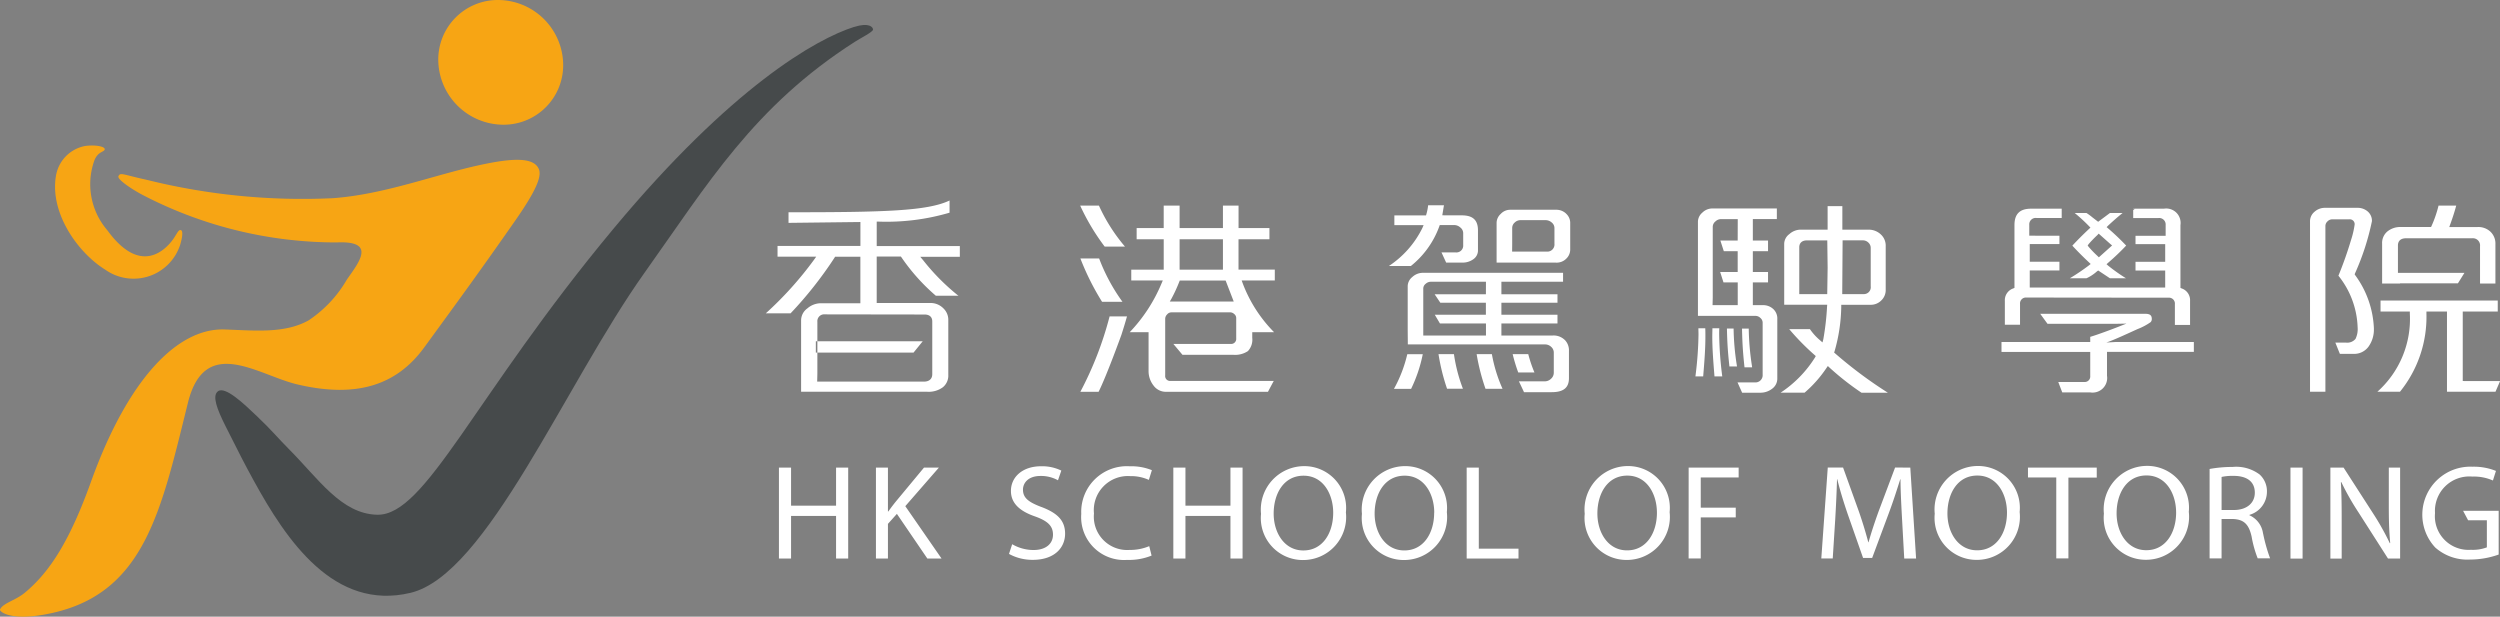
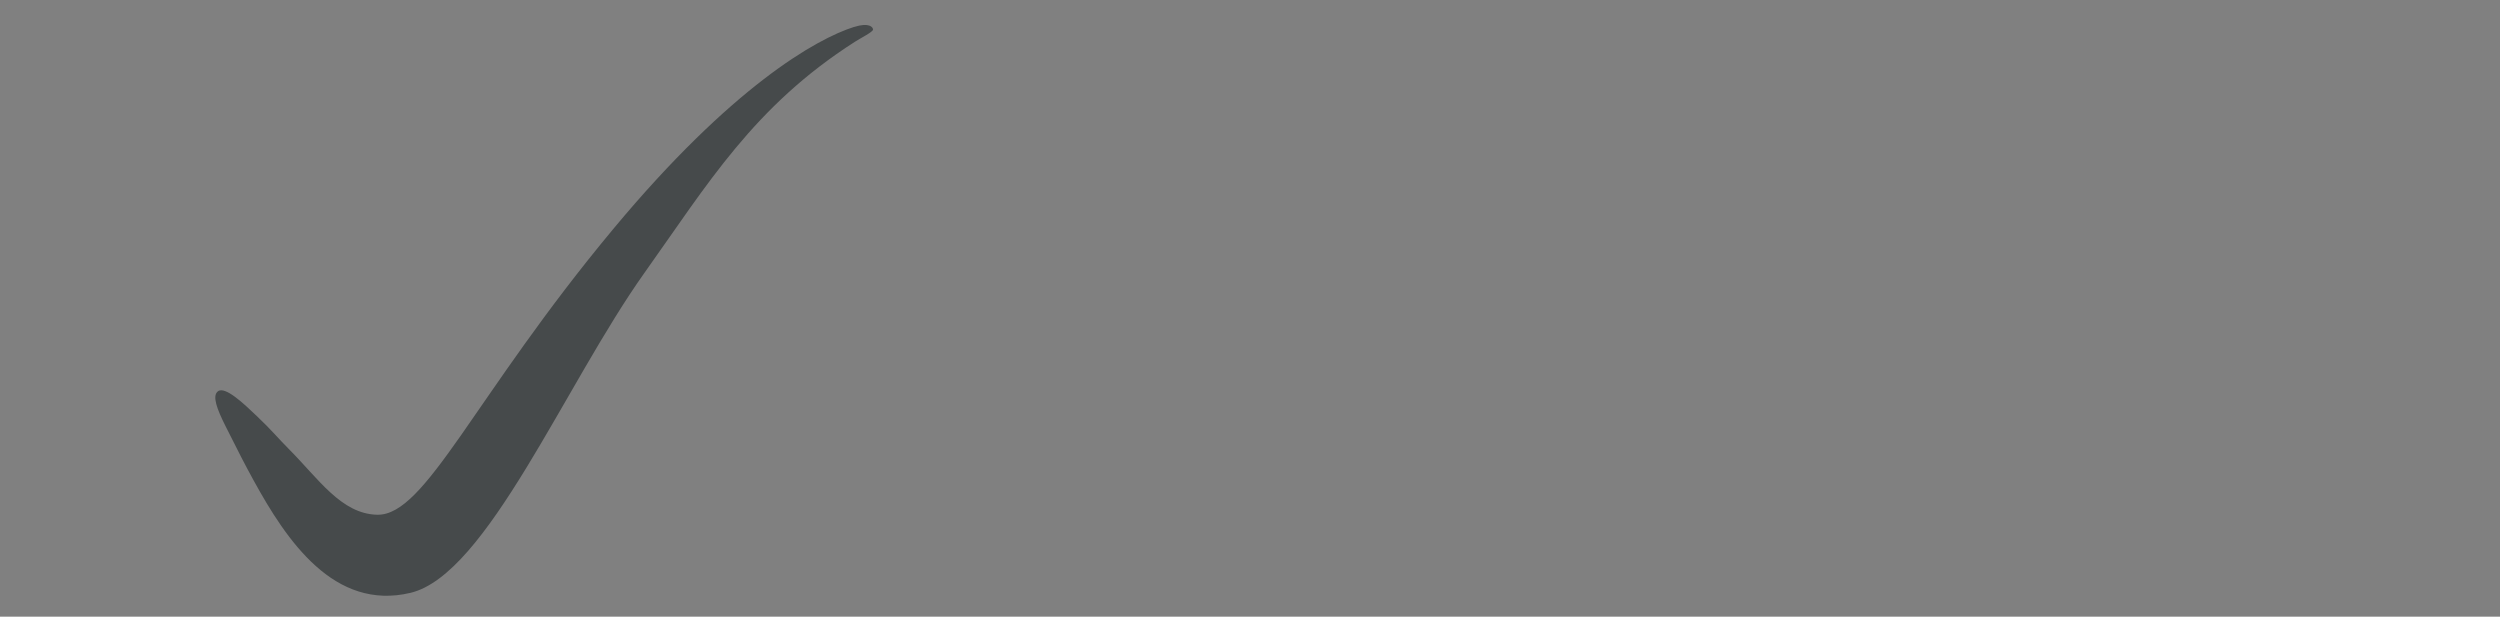
<svg xmlns="http://www.w3.org/2000/svg" id="hk-motoring-w" width="150" height="37" viewBox="0 0 150 37">
  <rect x="0" y="0" width="150" height="37" fill="#808080" stroke="none" />
  <path id="Path_204" data-name="Path 204" d="M56.056,2.172C53.8,2.887,48.724,5.745,41.605,14.3,33.256,24.328,30.36,31.5,27.451,31.441c-2.162-.041-3.535-2.17-5.337-3.973-.592-.592-1-1.1-1.887-1.942-.779-.742-1.9-1.816-2.337-1.493-.364.272-.056,1.072.451,2.085.844,1.687,1.17,2.316,1.69,3.265,1.971,3.6,4.828,7.839,9.414,6.744S38.683,23.669,43.5,16.9c3.765-5.288,6.539-9.963,12.615-13.841.361-.23,1.08-.588,1.08-.729s-.227-.445-1.142-.154" transform="translate(-4.813 -0.557)" fill="#464a4b" />
-   <path id="Path_205" data-name="Path 205" d="M6.438,13.813c1.8,2.477,3.212,1.467,3.852.67.308-.382.391-.712.552-.678s.095.446-.027.868a2.939,2.939,0,0,1-4.5,1.507C4.689,15.175,3,12.817,3.35,10.6A2.182,2.182,0,0,1,5.063,8.768c.582-.1,1.247.012,1.22.191s-.425.112-.636.711a4.232,4.232,0,0,0,.791,4.143m13.761.733c2.392-.111,1.36,1.163.611,2.232a7.362,7.362,0,0,1-2.3,2.448c-1.432.791-3.164.609-5.029.542-2.792-.1-5.784,2.91-8.018,9.128C4.2,32.408,3.016,34.3,1.481,35.57.914,36.036.155,36.193,0,36.576c-.043.106.651.766,3.182.192,5.52-1.253,6.5-6.183,8.093-12.6,1.021-4.122,4.222-1.647,6.58-1.1,3.569.837,5.951.026,7.587-2.207,2.3-3.15,3.439-4.715,5.451-7.595,1.168-1.674,1.644-2.64,1.436-3.125C32.008,9.395,30.659,9.5,28.8,9.9c-2.77.6-5.737,1.768-8.837,1.992a38.688,38.688,0,0,1-11.17-1.105c-1.419-.307-1.574-.467-1.687-.213-.082.182.764.757,1.422,1.107A25.192,25.192,0,0,0,20.2,14.546M29.9,0a3.573,3.573,0,0,0-3.6,3.741,3.923,3.923,0,0,0,3.887,3.742,3.572,3.572,0,0,0,3.6-3.742A3.924,3.924,0,0,0,29.9,0" fill="#f7a514" />
-   <path id="Path_206" data-name="Path 206" d="M159.657,24.2a1.752,1.752,0,0,1-.331,1.09,1.062,1.062,0,0,1-.909.42h-.8c-.042-.1-.191-.471-.273-.676h.624a.645.645,0,0,0,.587-.223,1.343,1.343,0,0,0,.127-.689,5.209,5.209,0,0,0-1.153-3.1,22.488,22.488,0,0,0,.753-2.129,5.328,5.328,0,0,0,.221-.945.291.291,0,0,0-.316-.31h-1.029a.4.4,0,0,0-.282.122.377.377,0,0,0-.128.279v9.944h-.923V17.776a.739.739,0,0,1,.266-.587.932.932,0,0,1,.652-.24h1.913a.918.918,0,0,1,.636.223.731.731,0,0,1,.248.578,15,15,0,0,1-1.014,3.128l-.024.06.036.055a5.779,5.779,0,0,1,1.12,3.2m1.563-2.715H164.7l.389-.625H161.1V19.2c0-.128.047-.425.487-.425h3.971a.43.43,0,0,1,.468.476V21.49h.923V19.125a.976.976,0,0,0-.291-.737,1.054,1.054,0,0,0-.777-.287h-1.7l.06-.169c.162-.446.276-.812.356-1.118h-1.06a7.021,7.021,0,0,1-.417,1.215l-.034.071h-1.808a1.215,1.215,0,0,0-.818.273.9.9,0,0,0-.309.726v2.39h1.075Zm3.768,5.863V23.17h2.1v-.658h-7.033v.658h1.758l0,.126a5.852,5.852,0,0,1-1.948,4.688h1.356a7.131,7.131,0,0,0,1.588-4.689V23.17h1.233s0,4.576,0,4.814h2.91c.043-.1.188-.436.275-.639Zm-98.263-4a.411.411,0,0,0-.46.444v3.115l-.011.477h6.39c.465,0,.515-.307.515-.44V23.762c0-.263-.168-.412-.462-.412Zm8.018-1.118h-1.37a11.853,11.853,0,0,1-2.06-2.3l-.037-.053H69.826v2.79h3.179a1.072,1.072,0,0,1,.817.315.948.948,0,0,1,.3.672v3.326a.9.9,0,0,1-.321.737,1.432,1.432,0,0,1-.933.275H65.29c0-.2,0-1.039,0-1.039V23.7a.886.886,0,0,1,.372-.714,1.251,1.251,0,0,1,.789-.312h2.395v-2.79H67.329l-.036.06a23.522,23.522,0,0,1-2.634,3.335H63.172a21.131,21.131,0,0,0,2.883-3.2l.142-.2H63.876v-.643h4.973V17.8l-4.314.051v-.636c5.723,0,8.336-.071,9.662-.706v.731a13.4,13.4,0,0,1-4.245.536h-.125v1.467h4.987v.643H72.439l.173.206a13.055,13.055,0,0,0,2.13,2.143m10.1,1.227H83.8a20.726,20.726,0,0,1-1.755,4.525H83.14c.492-.984,1.373-3.431,1.373-3.431.114-.356.226-.72.331-1.094m2.568-.89h3.836l-.486-1.26H88.009l-.031.079a9.146,9.146,0,0,1-.462,1ZM88,20.658h2.6V18.834H88Zm-.509,2.563a.335.335,0,0,0-.243.127.371.371,0,0,0-.112.248V27a.294.294,0,0,0,.3.336H93.65c-.117.209-.3.565-.348.651H87.2a.91.91,0,0,1-.762-.373,1.4,1.4,0,0,1-.3-.889V24.411H85.007a9.537,9.537,0,0,0,1.909-2.927l.076-.176H85.1v-.65h1.947V18.834H85.423v-.67h1.623V16.814H88v1.349h2.6V16.814h.937v1.349h1.853v.67H91.535v1.824h2.177v.65H91.724l.062.17a8.351,8.351,0,0,0,1.882,2.933H92.359v.336a1,1,0,0,1-.262.8,1.386,1.386,0,0,1-.866.222H88.172c-.051-.063-.353-.423-.545-.652h3.44a.306.306,0,0,0,.33-.336V23.557a.312.312,0,0,0-.123-.239.367.367,0,0,0-.233-.1Zm-2.769-3.947a10.434,10.434,0,0,1-1.563-2.46H82.034a13.251,13.251,0,0,0,1.47,2.46Zm-2.675.712a15.41,15.41,0,0,0,1.3,2.6h1.224a11.137,11.137,0,0,1-1.4-2.6Zm21.487,5.74a12.252,12.252,0,0,0,.514,2.079H105a9.681,9.681,0,0,1-.54-2.079Zm2.847-4.342h-3.311a.455.455,0,0,0-.3.119.365.365,0,0,0-.15.281V24.61h3.762v-.724H103.62l-.31-.524h3.067v-.717h-2.732l-.342-.51h3.075Zm4.723,3.483a.888.888,0,0,1,.257.666V27.17c0,.573-.329.839-1.035.839h-1.662c-.045-.1-.208-.444-.305-.65h1.558a.531.531,0,0,0,.366-.152.48.48,0,0,0,.168-.364V25.635a.455.455,0,0,0-.163-.35.525.525,0,0,0-.358-.141h-8.237c0-.19-.007-.871-.007-.872V21.644a.72.72,0,0,1,.274-.542.931.931,0,0,1,.648-.254h8.4v.537h-3.7v.75h3.365v.51h-3.365v.717h3.365v.524h-3.365v.724h3.08a.95.95,0,0,1,.713.258m-5.279.859a12.552,12.552,0,0,0,.532,2.079h1.022a8.829,8.829,0,0,1-.639-2.079Zm3.469,1.1a7.933,7.933,0,0,1-.372-1.1h-.935a9.92,9.92,0,0,0,.334,1.1Zm1.2-8.663a.432.432,0,0,0-.174-.343.548.548,0,0,0-.348-.133h-1.525a.492.492,0,0,0-.332.138.431.431,0,0,0-.156.326v.965l-.005.458h2.071a.429.429,0,0,0,.469-.471Zm.7-.864a.746.746,0,0,1,.246.576v1.573a.753.753,0,0,1-.235.548.809.809,0,0,1-.616.24h-3.566c0-.189,0-.86,0-.86V17.835a.733.733,0,0,1,.248-.521.769.769,0,0,1,.57-.249H110.6a.837.837,0,0,1,.591.232m-7.612.77.03-.084h.879a.542.542,0,0,1,.352.142.439.439,0,0,1,.176.336v.723a.41.41,0,0,1-.462.439h-.841c.092.2.237.518.281.612h.978a1.089,1.089,0,0,0,.662-.209.639.639,0,0,0,.268-.554V18.3c0-.617-.308-.9-.97-.9h-1.024l-.146-.007s.072-.438.1-.6h-.95a3.093,3.093,0,0,1-.1.518l-.026.09h-1.9v.587h1.755l-.077.176a5.788,5.788,0,0,1-2.005,2.274h1.319a5.4,5.4,0,0,0,1.7-2.366m-1.917,7.66a8.037,8.037,0,0,1-.8,2.079h1.029a8.612,8.612,0,0,0,.7-2.079Zm20.484-1.537h-.4c.022,1.078.078,1.633.142,2.256l.008.069h.457c-.006-.045-.013-.1-.013-.1a15.981,15.981,0,0,1-.191-2.229m-1.162,2.277h.458c-.006-.046-.014-.094-.014-.094a15.224,15.224,0,0,1-.19-2.183h-.4c.021,1.054.078,1.6.142,2.208,0,0,0,.036.007.068m-.608-2.291h-.412c0,.162-.008.322-.008.474,0,.718.049,1.381.132,2.414h.467a21.787,21.787,0,0,1-.186-2.52c0-.119,0-.243.007-.369m-1.247.369a21.768,21.768,0,0,1-.185,2.52h.466c.085-1.033.133-1.7.133-2.414,0-.152,0-.312-.008-.474h-.412c0,.125.006.249.006.369m2.355-6.919h-1.011a.487.487,0,0,0-.327.138.421.421,0,0,0-.162.32v4.252l-.012.452h1.511V21.423h-.855c-.036-.112-.138-.436-.2-.624h1.052V19.55h-.832c-.037-.112-.145-.447-.207-.639h1.039Zm.263,10.416-.278-.621h1.021a.433.433,0,0,0,.488-.463V23.832a.376.376,0,0,0-.136-.276.416.416,0,0,0-.286-.124H119.1c0-.189,0-.861,0-.861V17.776a.728.728,0,0,1,.261-.536.855.855,0,0,1,.616-.253h3.858v.638h-1.441v1.286h.912v.639h-.912V20.8h.912v.624h-.912v1.364h.611a.885.885,0,0,1,.606.225.773.773,0,0,1,.251.621V27.17a.746.746,0,0,1-.3.626,1.15,1.15,0,0,1-.734.246Zm5.13-7.491-.021-1.649h-1.218c-.294,0-.463.152-.463.413v2.328l0,.484h1.678Zm.876,1.574.127,0h1.148a.413.413,0,0,0,.434-.471v-2.3a.428.428,0,0,0-.146-.325A.466.466,0,0,0,129,18.9h-1.22Zm-.42,3.564a26.019,26.019,0,0,0,3.158,2.353h-1.582A16.443,16.443,0,0,1,127,26.54l-.106-.1-.082.119a7.378,7.378,0,0,1-1.312,1.48H124.06a6.939,6.939,0,0,0,2.063-2.11l.047-.087-.073-.065a14.418,14.418,0,0,1-1.52-1.55h1.242a3.388,3.388,0,0,0,.6.662l.154.135.052-.2a15.893,15.893,0,0,0,.221-1.929l.01-.133h-2.58c0-.2,0-1.1,0-1.1V19.105a.739.739,0,0,1,.307-.578,1.025,1.025,0,0,1,.675-.269h1.623V16.847h.884v1.412h1.569a1.049,1.049,0,0,1,.732.279.908.908,0,0,1,.3.715v2.6a.853.853,0,0,1-.267.655.875.875,0,0,1-.63.258h-1.77l0,.121a10.1,10.1,0,0,1-.4,2.665l-.028.079Zm15.2-6.555-.055.074.056.076a6.411,6.411,0,0,0,.533.552l.084.082.794-.711-.106-.089-.7-.621-.078.087a7.048,7.048,0,0,0-.533.551m-.821-1.877h.7a3.658,3.658,0,0,1,.361.266l.34.262.073-.055s.588-.436.635-.472h.76c-.3.24-.588.495-.86.747l-.1.1.106.091a14.2,14.2,0,0,1,1.067,1.017,14.046,14.046,0,0,1-1.066,1.018l-.112.1.114.1a10.533,10.533,0,0,0,1.054.744h-.962l-.706-.467-.075.052a2.492,2.492,0,0,1-.629.415h-1a12.4,12.4,0,0,0,1.138-.767l.115-.091-.106-.1q-.555-.521-.995-1c.293-.315.623-.648.993-.995l.093-.087-.088-.091a9.686,9.686,0,0,0-.847-.778m1.891,7.764c.447-.147,1.413-.6,1.878-.81a3.55,3.55,0,0,0,.776-.412.267.267,0,0,0,.072-.185c0-.164-.047-.316-.377-.316h-6.317l.437.6h4.06l.673-.013c-.591.242-1.732.672-2.17.794V25h-5.324v.594h5.324v1.441a.33.33,0,0,1-.357.363H140.72c.074.2.2.519.239.625h1.676a.876.876,0,0,0,1.009-1V25.593h5.211V25h-4.71Zm3.728-2.69a.354.354,0,0,1,.383.387v1.247h.911V22.533a.745.745,0,0,0-.5-.747l-.077-.033V17.987a.865.865,0,0,0-1-.986h-1.835v.009h.1l-.1.071v.481h1.511a.387.387,0,0,1,.436.412v.651h-1.808v.5h1.781v1.063h-1.781v.524h1.781v1.019h-8.127V20.707h1.781v-.524h-1.781V19.121h1.781v-.5H138.98v-.651a.386.386,0,0,1,.435-.412h1.511V17h-1.834c-.68,0-1,.313-1,.986v3.767l-.077.033a.745.745,0,0,0-.5.747v1.432h.911V22.718a.354.354,0,0,1,.382-.387ZM66.174,24.953v.684h5.861c.053-.064.365-.45.554-.684Zm7.382,7.583h-.893l-1.7,2.049c-.141.176-.29.371-.439.581H70.5V32.536h-.72v5.457h.72V35.911l.538-.6,1.827,2.68h.852l-2.175-3.142ZM79.71,34.9c-.769-.291-1.108-.544-1.108-1.045,0-.372.289-.818,1.051-.818a2.088,2.088,0,0,1,1.05.259l.2-.582a2.631,2.631,0,0,0-1.223-.259c-1.084,0-1.8.63-1.8,1.481,0,.76.562,1.229,1.472,1.538.752.275,1.051.573,1.051,1.084,0,.549-.431.922-1.167.922a2.559,2.559,0,0,1-1.281-.348l-.191.582a2.92,2.92,0,0,0,1.423.356c1.315,0,1.943-.736,1.943-1.57,0-.8-.471-1.239-1.414-1.6m5.323-1.854a2.594,2.594,0,0,1,1.116.227l.182-.584a3.274,3.274,0,0,0-1.323-.233A2.738,2.738,0,0,0,82.1,35.312a2.571,2.571,0,0,0,2.747,2.761,3.585,3.585,0,0,0,1.472-.259l-.141-.566a2.948,2.948,0,0,1-1.182.227,2,2,0,0,1-2.134-2.186,2.046,2.046,0,0,1,2.175-2.243M97.216,35.24c0-1.084-.578-2.219-1.778-2.219s-1.794,1.093-1.794,2.275c0,1.15.645,2.21,1.777,2.21h.009c1.141,0,1.786-1.027,1.786-2.267m.761-.031A2.581,2.581,0,0,1,95.4,38.081h-.009a2.518,2.518,0,0,1-2.506-2.769,2.608,2.608,0,0,1,2.58-2.865,2.507,2.507,0,0,1,2.514,2.761m5.3.031c0-1.084-.578-2.219-1.777-2.219s-1.8,1.093-1.8,2.275c0,1.15.646,2.21,1.778,2.21h.009c1.141,0,1.785-1.027,1.785-2.267m.761-.031a2.581,2.581,0,0,1-2.58,2.873h-.009a2.518,2.518,0,0,1-2.506-2.769,2.608,2.608,0,0,1,2.581-2.865,2.507,2.507,0,0,1,2.514,2.761m1.917-2.672h-.728v5.457h3.11V37.4h-2.382Zm10.687,2.7c0-1.084-.579-2.219-1.778-2.219s-1.794,1.093-1.794,2.275c0,1.15.645,2.21,1.778,2.21h.009c1.141,0,1.786-1.027,1.786-2.267m.761-.031a2.581,2.581,0,0,1-2.58,2.873h-.008a2.518,2.518,0,0,1-2.506-2.769,2.608,2.608,0,0,1,2.581-2.865,2.507,2.507,0,0,1,2.514,2.761m1.139,2.785h.728V35.524h2.1v-.584h-2.1V33.127h2.274v-.592h-3Zm12.388-5.457-.992,2.64c-.248.688-.447,1.295-.6,1.845h-.015c-.149-.566-.331-1.174-.564-1.845l-.95-2.64h-.918l-.388,5.457h.686l.149-2.339c.048-.818.091-1.733.107-2.413h.017c.157.647.373,1.352.636,2.12l.911,2.6h.545l.985-2.648c.28-.745.5-1.44.7-2.072h.016c0,.672.05,1.6.091,2.356l.133,2.4h.711l-.347-5.457Zm6.714,2.7c0-1.084-.579-2.219-1.779-2.219s-1.794,1.093-1.794,2.275c0,1.15.645,2.21,1.779,2.21h.007c1.142,0,1.787-1.027,1.787-2.267m.76-.031a2.581,2.581,0,0,1-2.58,2.873h-.007a2.519,2.519,0,0,1-2.508-2.769,2.608,2.608,0,0,1,2.581-2.865,2.507,2.507,0,0,1,2.514,2.761m.5-2.074H140.6v4.858h.729V33.135h1.7v-.6h-4.127Zm8.888,2.1c0-1.084-.578-2.219-1.777-2.219s-1.794,1.093-1.794,2.275c0,1.15.646,2.21,1.777,2.21h.009c1.141,0,1.786-1.027,1.786-2.267m.761-.031a2.581,2.581,0,0,1-2.58,2.873h-.009a2.518,2.518,0,0,1-2.506-2.769,2.607,2.607,0,0,1,2.58-2.865,2.507,2.507,0,0,1,2.514,2.761m3.961-1.15c0-.706-.522-1.012-1.282-1.012a3.155,3.155,0,0,0-.712.064v1.984h.736c.77,0,1.258-.413,1.258-1.036m.495,2.436a9.753,9.753,0,0,0,.422,1.5h-.745a6.689,6.689,0,0,1-.363-1.3c-.167-.753-.471-1.035-1.126-1.06h-.678v2.365H149.8V32.617a7.708,7.708,0,0,1,1.381-.122,2.34,2.34,0,0,1,1.62.454,1.353,1.353,0,0,1,.439,1.037,1.446,1.446,0,0,1-1.051,1.385v.023a1.4,1.4,0,0,1,.818,1.1m1.645,1.5h.727V32.536h-.727Zm5.9-3.166c0,.842.017,1.505.084,2.234l-.024.009a15.464,15.464,0,0,0-.993-1.773l-1.779-2.761h-.793v5.457h.678V35.661c0-.906-.009-1.562-.048-2.25l.024-.009a15.69,15.69,0,0,0,1.033,1.821l1.77,2.769h.727V32.536h-.678Zm4.458.3.3.566h1.126V37.32a2.38,2.38,0,0,1-.96.147,2.017,2.017,0,0,1-2.151-2.2,2.063,2.063,0,0,1,2.241-2.193,2.8,2.8,0,0,1,1.233.235l.182-.575a3.532,3.532,0,0,0-1.4-.252,2.883,2.883,0,0,0-2.241,4.849,2.908,2.908,0,0,0,2.084.721,5.109,5.109,0,0,0,1.72-.3V35.127ZM67.388,32.536V34.82h-2.7V32.536h-.728v5.457h.728V35.435h2.7v2.558h.728V32.536Zm23.663,0V34.82h-2.7V32.536h-.727v5.457h.727V35.435h2.7v2.558h.727V32.536Z" transform="translate(-17.224 -4.479)" fill="#fff" />
</svg>